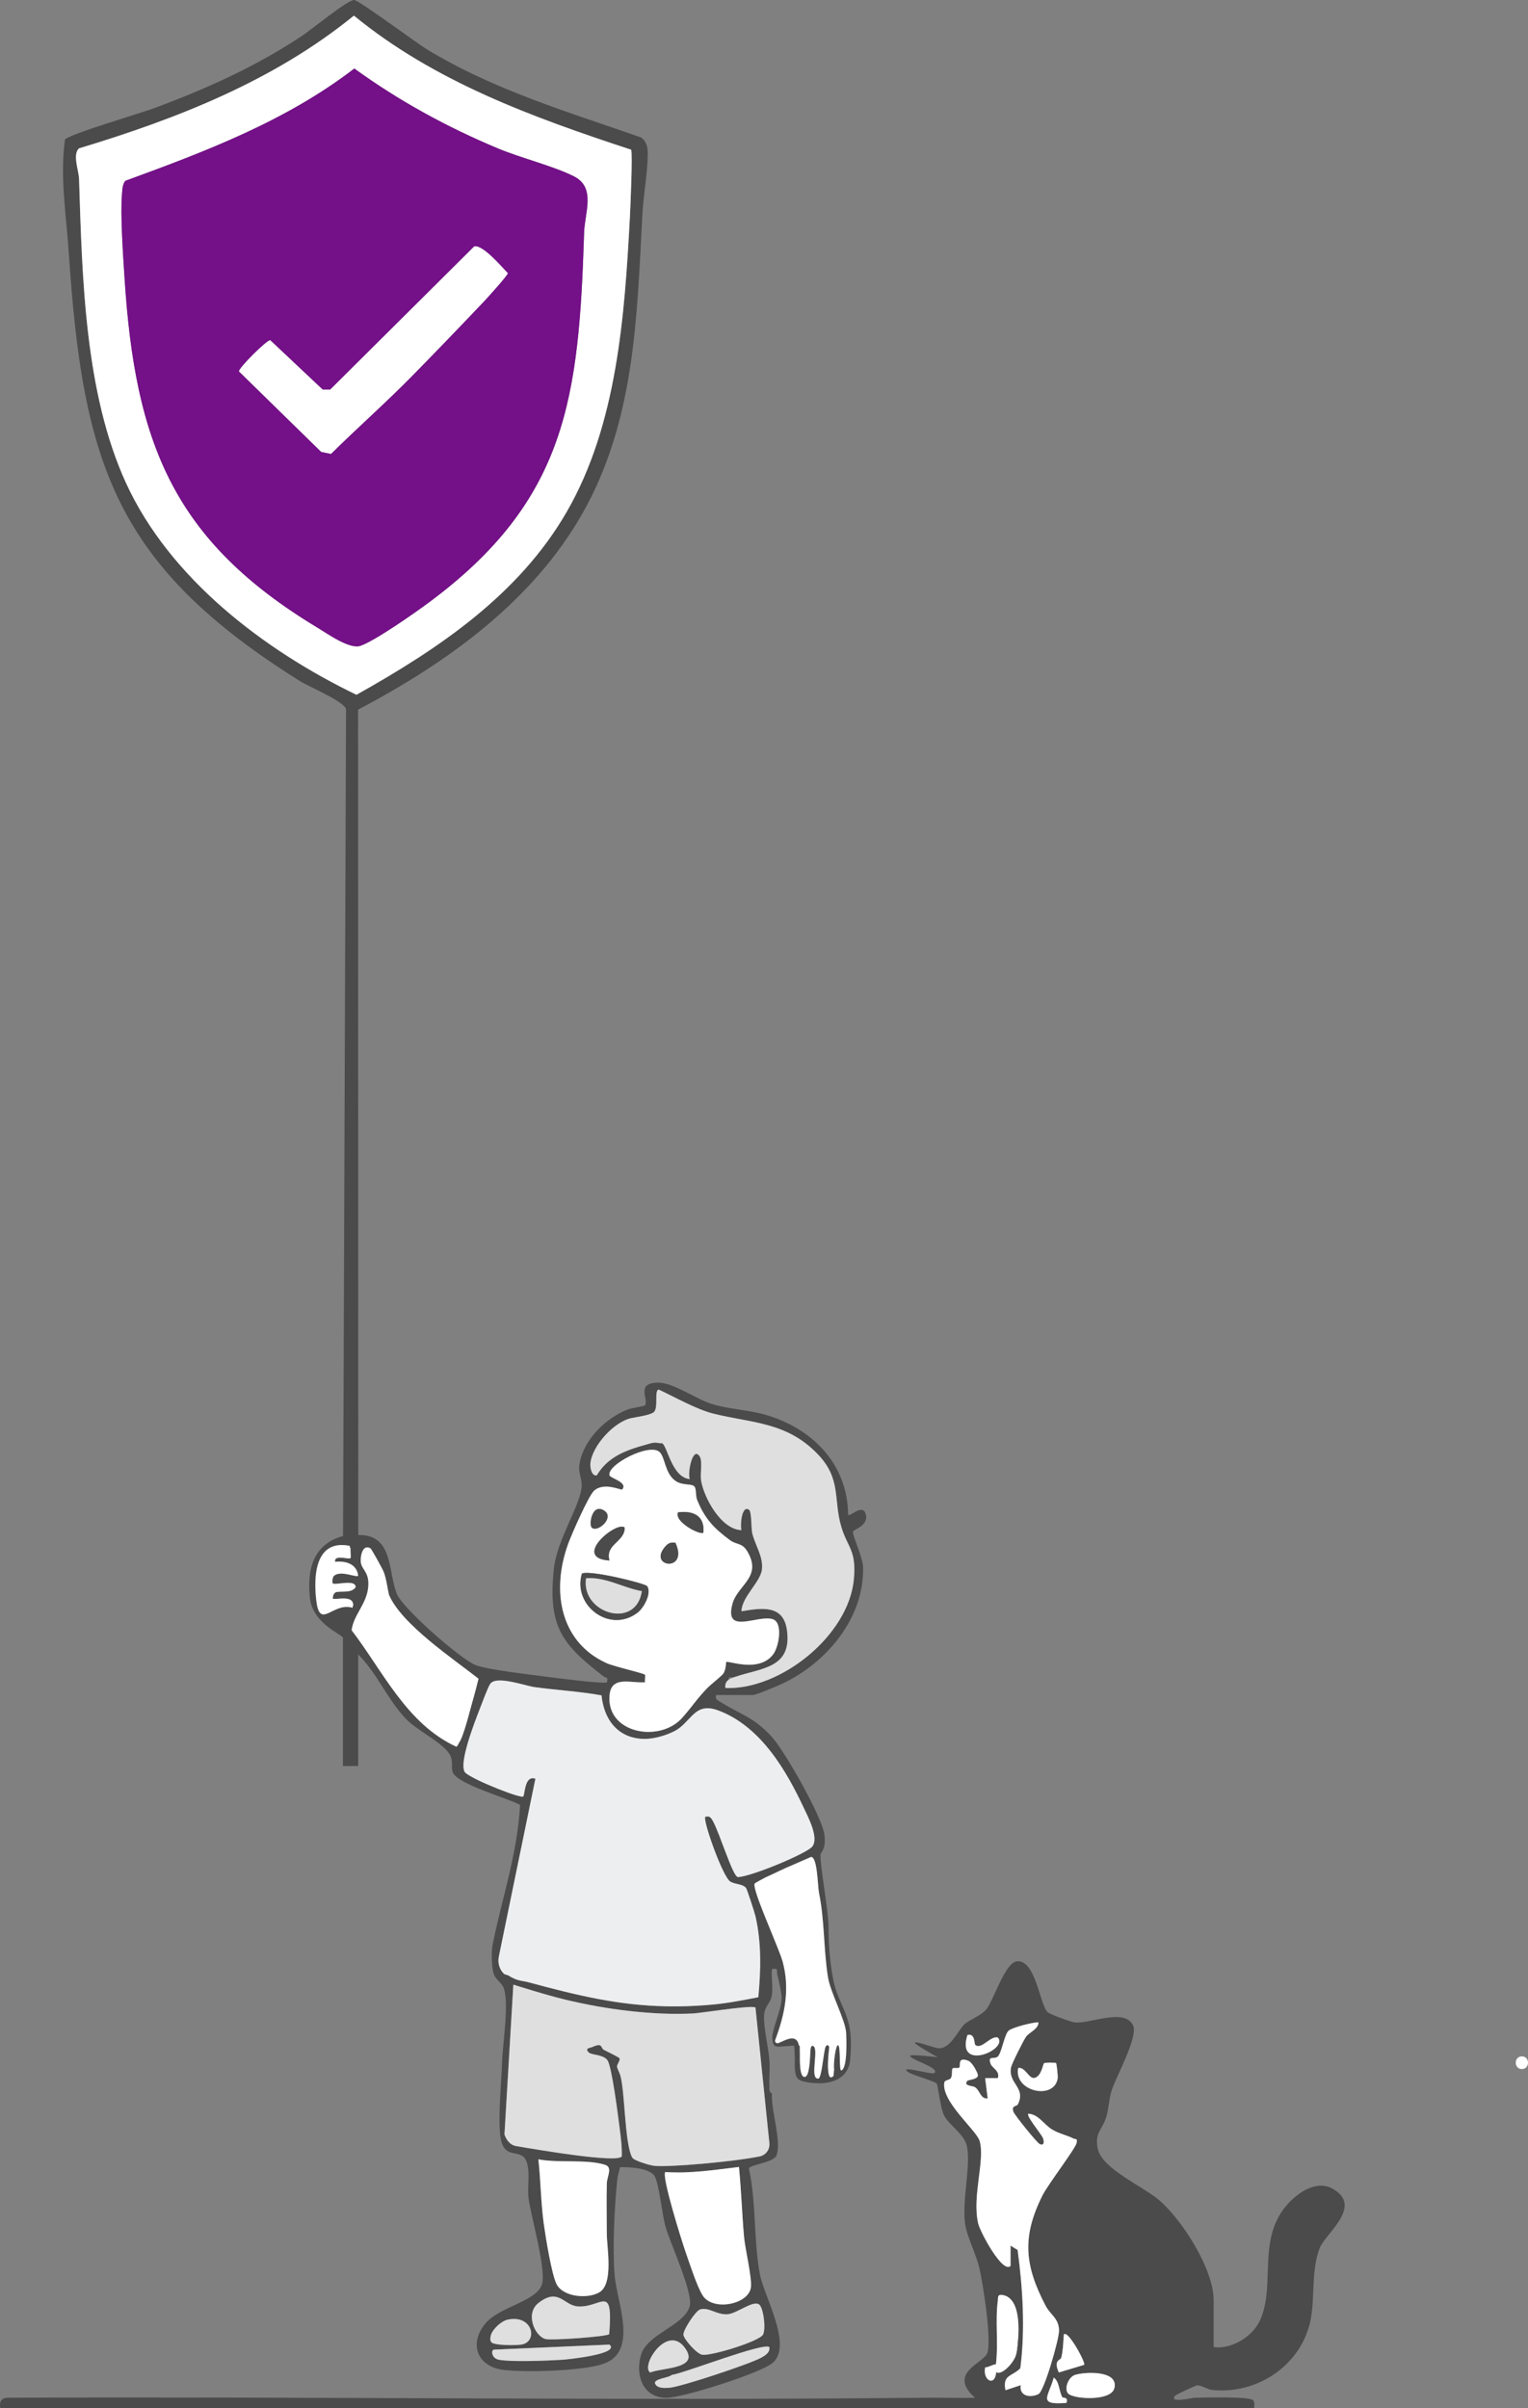
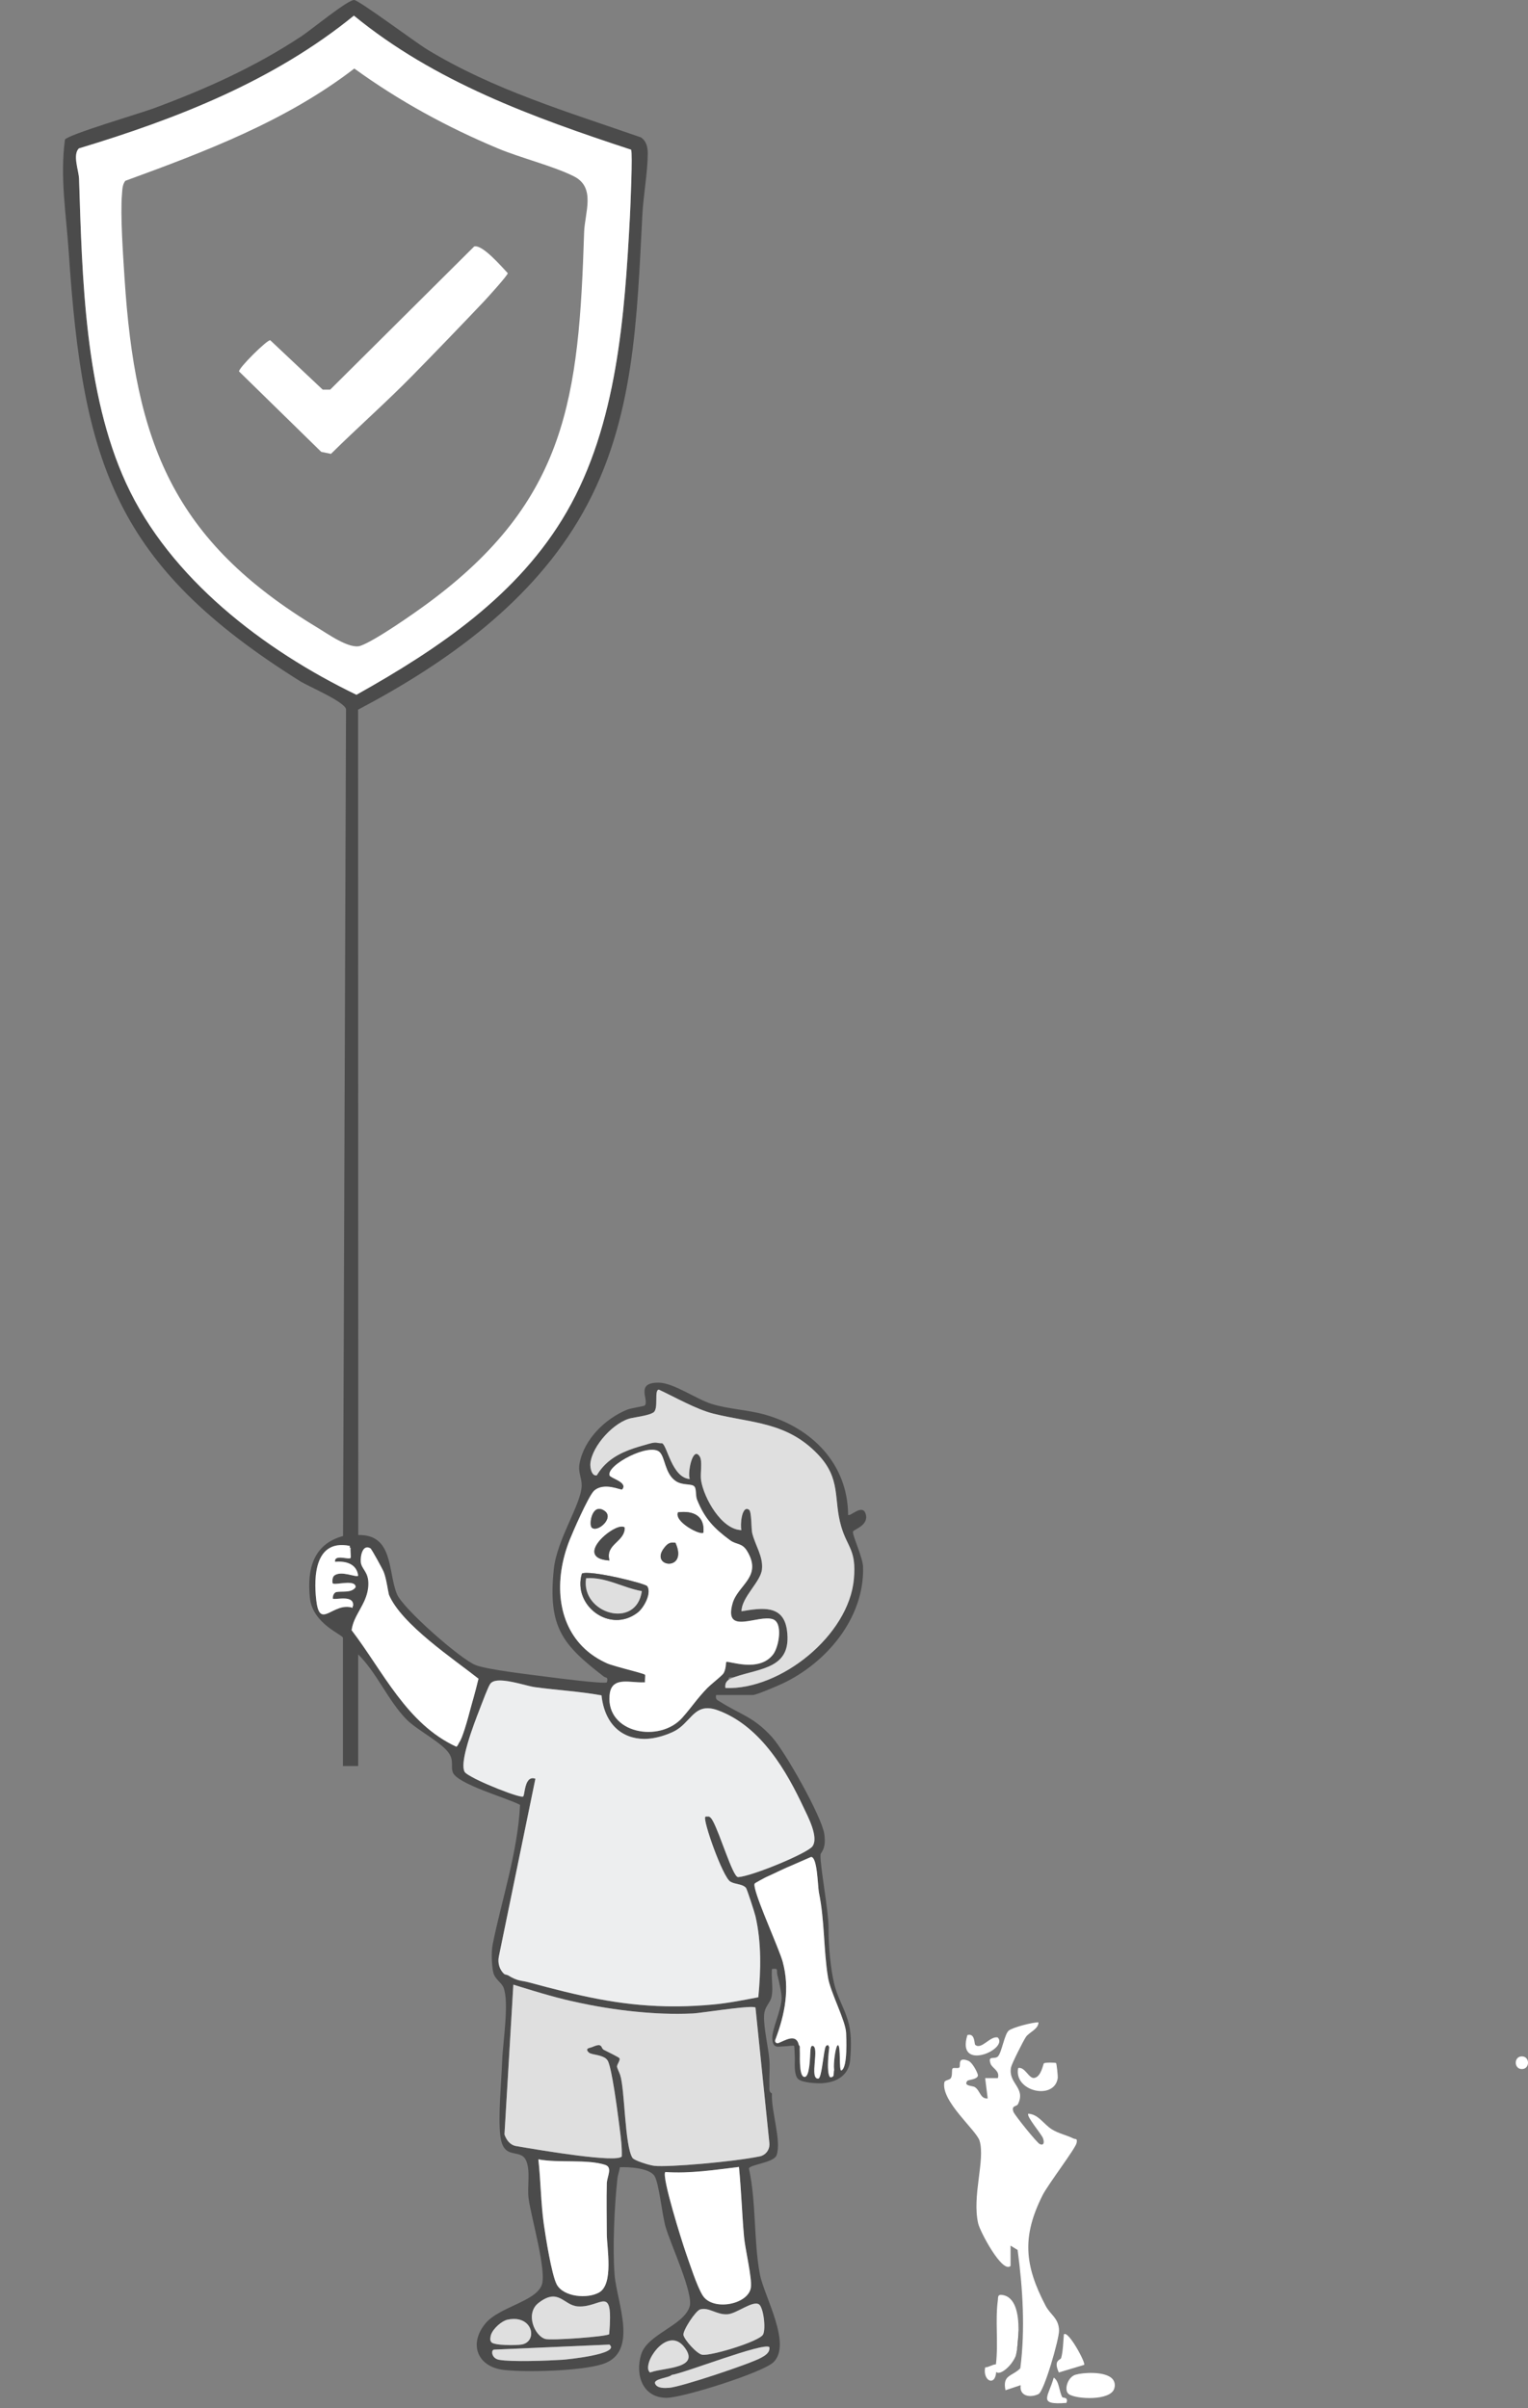
<svg xmlns="http://www.w3.org/2000/svg" width="500" height="788" viewBox="0 0 500 788" fill="none">
  <rect x="0" y="0" width="500" height="788" fill="#808080" stroke="none" />
  <g clip-path="url(#clip0_1947_3437)">
    <path d="M191.447 539.64C193.441 541.483 195.825 543.052 198.607 544.298C195.825 542.978 193.449 541.408 191.447 539.64Z" fill="#4B4B4B" />
    <path d="M283.267 495.408C282.204 491.946 278.158 496.479 277.519 495.724C277.419 478.984 265.591 467.21 250.149 462.884C244.658 461.348 238.329 461.132 232.847 459.422C227.871 457.869 220.42 452.546 215.636 452.472C207.637 452.347 212.546 458.126 210.984 459.945C210.793 460.16 206.507 460.792 205.269 461.29C198.084 464.188 191.082 471.013 189.645 478.918C189.105 481.89 190.392 483.617 190.342 486.15C190.193 492.344 182.219 503.678 181.205 513.601C179.27 532.524 184.054 538.212 197.561 548.624C198.25 549.155 199.081 548.616 198.599 550.525C197.818 551.156 181.795 549.097 179.203 548.748C173.954 548.051 159.608 546.432 155.646 544.896C150.77 543.019 131.881 526.446 129.888 521.655C126.906 514.497 128.833 502.042 117.237 502.333L117.171 232.235C146.185 216.924 174.311 196.879 190.733 167.76C207.744 137.585 208.426 103.891 210.203 70.146C210.527 64.01 211.948 56.23 211.964 50.251C211.972 48.184 211.516 46.141 209.721 44.954C185.849 36.634 161.403 29.369 139.698 16.141C136.043 13.916 117.478 0.074 115.883 -0C113.823 -0.1 101.721 9.831 98.697 11.824C83.372 21.962 67.323 29.144 50.129 35.513C46.001 37.041 22.244 44.049 21.256 45.676C19.578 57.998 21.688 70.379 22.502 82.642C27.104 152.017 37.794 185.047 98.165 222.894C101.031 224.687 112.755 229.603 113.228 232.094L112.253 502.648C102.501 505.33 100.458 513.459 101.38 522.751C102.244 531.494 112.22 534.89 112.22 535.995V577.926H117.204V541.392C123.401 547.544 126.906 556.371 132.945 562.607C136.442 566.21 145.056 570.403 147.157 574.14C148.411 576.39 147.547 577.926 148.104 579.836C149.267 583.788 166.245 588.438 170.174 590.647C169.41 606.373 163.936 622.432 161.195 636.431C160.722 638.856 160.888 643.174 161.403 645.424C161.909 647.682 164.077 648.72 164.75 650.381C166.702 655.197 164.518 668.507 164.318 674.427C164.077 681.319 162.964 692.188 163.695 698.764C164.642 707.292 170.166 702.8 172.118 706.951C173.671 710.248 172.467 715.645 172.965 719.39C173.771 725.559 179.087 743.544 177.21 747.936C174.917 753.284 163.33 754.953 158.861 760.317C153.304 766.992 156.136 774.573 164.958 775.553C172.467 776.383 190.035 775.902 197.129 773.652C209.198 769.816 201.822 753.45 201.108 744.399C200.41 735.589 201.049 721.847 202.03 712.946C202.171 711.692 202.686 710.455 202.844 709.21C205.809 709.085 212.67 709.451 214.232 712.182C215.669 714.698 216.666 724.729 217.754 728.59C219.365 734.269 227.007 750.569 225.662 754.828C223.676 761.114 211.773 763.837 209.78 770.53C207.794 777.197 210.27 784.67 218.128 784.67C223.361 784.67 249.368 776.5 253.031 773.07C259.294 767.208 250.008 751.449 248.646 744.208C246.586 733.289 247.499 720.677 245.065 709.633C245.265 708.33 253.264 707.765 254.128 705.249C255.773 700.433 252.275 690.851 252.599 685.039C251.511 684.64 251.802 683.461 251.769 682.548C251.653 679.799 251.952 676.985 251.769 674.245C251.495 670.3 249.867 663.691 250.016 659.706C250.141 656.393 252.126 655.645 252.558 653.03C252.998 650.348 252.334 647.126 252.599 644.361C254.967 643.971 253.987 644.851 254.377 646.271C254.867 648.073 255.789 652.241 255.756 653.918C255.673 658.012 252.425 664.264 252.724 667.361C253.023 670.533 254.684 669.661 256.736 669.636C257.725 669.636 259.618 669.279 259.851 669.495C259.976 669.603 260.05 672.775 260.075 673.414C260.109 674.519 260.001 675.64 260.075 676.736C260.15 677.923 260.358 679.6 261.147 680.323C262.542 681.635 267.626 681.801 268.93 681.726C275.559 681.344 277.893 677.582 278.175 674.278C278.665 668.607 278.524 664.638 277.403 661.026C275.957 656.384 273.955 653.511 272.9 648.886C271.887 644.436 271.106 637.884 271.115 630.652C271.115 625.114 268.257 610.334 268.498 606.905C268.556 606.133 270.467 605.136 269.719 600.121C268.88 594.433 256.877 573.119 252.575 568.402C246.536 561.776 242.449 561.17 235.771 556.969C234.724 556.321 234.026 556.197 234.325 554.677H246.37C247.466 554.677 254.377 551.721 255.955 550.982C270.409 544.215 282.852 529.526 282.42 512.837C282.337 509.632 278.914 502.491 279.105 501.237C279.222 500.49 284.446 499.244 283.267 495.408ZM41.258 158.111C27.752 128.684 26.904 91.046 25.866 58.522C25.783 55.823 23.681 50.658 25.808 48.566C57.946 38.859 89.568 26.479 115.808 5.115C142.281 26.819 174.369 38.403 206.507 48.989C207.072 49.944 206.266 68.253 206.116 71.043C204.389 103.467 201.905 138.956 185.458 167.469C169.759 194.687 143.452 212.34 116.639 227.361C86.412 212.755 55.603 189.34 41.258 158.111ZM103.531 523.955C102.975 519.479 101.538 503.271 114.471 505.887C114.446 506.036 114.438 506.244 114.438 506.476C114.529 506.493 114.621 506.51 114.712 506.526C114.579 507.332 114.92 509.623 114.712 509.839C114.097 510.487 109.271 508.519 109.645 511.093C113.092 510.761 116.672 511.707 117.196 515.568C117.196 515.568 117.19 515.571 117.179 515.577C117.179 515.577 117.196 515.627 117.196 515.651C116.456 516.299 111.713 513.841 109.387 515.585C108.681 516.117 108.673 517.91 108.889 518.142C109.603 518.881 116.415 516.648 116.365 519.38C116.34 519.413 116.307 519.446 116.282 519.479V519.529C114.812 521.397 111.855 520.592 109.927 521.024C109.313 521.339 108.914 521.954 108.897 523.124C109.603 523.722 116.016 521.622 115.534 525.615C115.484 525.599 115.443 525.582 115.393 525.574C115.41 525.748 115.401 525.939 115.376 526.139C108.989 524.113 104.719 533.462 103.531 523.955ZM150.247 570.221C149.873 571.034 149.549 571.541 149.317 571.591C133.086 564.134 125.369 546.971 115.061 533.479C115.7 528.472 119.812 525.142 120.46 519.645C120.485 519.479 120.493 519.313 120.51 519.147C120.526 518.94 120.535 518.732 120.543 518.516C120.659 514.257 118.234 513.567 118.051 511.051C117.91 508.976 118.741 505.256 121.216 506.684C121.598 506.908 125.178 513.443 125.544 514.373C125.61 514.539 125.668 514.697 125.718 514.854C125.735 514.912 125.751 514.962 125.776 515.02C125.834 515.203 125.884 515.369 125.934 515.535C126.549 517.594 126.806 519.778 127.271 521.871C131.375 531.577 148.478 542.928 156.577 549.346C156.336 550.451 155.414 554.029 154.276 558.007C154.234 558.164 154.184 558.322 154.143 558.488C152.839 563.487 151.227 569.033 150.255 570.212C150.255 570.221 150.247 570.221 150.247 570.221ZM176.172 706.627C182.642 707.898 192.095 706.503 198.034 708.438C200.559 709.268 198.624 712.299 198.566 714.482C198.425 720.021 198.549 725.625 198.566 731.164C198.582 735.606 200.85 747.422 196.066 750.178C192.261 752.37 184.378 751.689 182.169 747.554C180.508 744.432 178.514 731.869 177.933 727.709C176.994 720.934 176.927 713.478 176.172 706.627ZM176.238 753.599C182.842 748.493 184.395 754.438 189.096 754.753C196.763 755.276 200.717 746.882 199.347 763.837C198.665 764.634 180.391 765.979 178.431 765.406C174.884 764.369 171.794 757.037 176.238 753.599ZM160.522 764.759V764.709C160.705 762.766 163.313 760.2 165.307 759.353C165.44 759.287 165.564 759.237 165.689 759.204C165.788 759.171 165.88 759.146 165.971 759.121C166.694 758.955 167.358 758.872 167.973 758.872C174.577 758.697 175.681 766.287 170.756 767.217C169.07 767.54 161.619 767.599 160.755 766.436C160.414 765.979 160.364 765.406 160.522 764.759ZM184.063 772.215C179.32 772.514 167.483 772.987 163.305 772.224C160.788 771.767 160.622 769.027 161.644 768.902L199.43 767.25C203.143 770.389 185.267 772.141 184.063 772.215ZM212.737 776.383C212.438 776.168 212.247 775.852 212.147 775.478C212.122 775.37 212.097 775.254 212.08 775.13C212.039 774.756 212.064 774.341 212.155 773.893C212.164 773.81 212.18 773.718 212.205 773.635C212.23 773.502 212.263 773.361 212.313 773.22C212.346 773.087 212.388 772.954 212.438 772.821C212.471 772.713 212.512 772.605 212.554 772.497C212.595 772.381 212.645 772.257 212.695 772.141C212.703 772.124 212.712 772.099 212.72 772.082C212.778 771.941 212.845 771.8 212.911 771.667C212.969 771.543 213.036 771.426 213.102 771.302C213.185 771.152 213.277 770.995 213.368 770.837C213.443 770.721 213.517 770.604 213.592 770.48C215.901 766.768 220.453 763.58 223.934 768.08C229.35 775.08 217.596 774.723 213.077 776.259C212.961 776.3 212.845 776.342 212.737 776.383ZM251.76 768.08C252.01 769.882 250.357 770.837 249.028 771.568C245.373 773.577 222.754 781.141 218.942 781.39C217.505 781.482 215.129 781.623 214.398 780.103C213.584 778.41 219.041 778.127 219.772 777.189C224.183 776.525 249.792 766.436 251.76 768.08ZM248.338 754.073C249.8 754.978 250.672 761.994 249.7 763.937C248.562 766.212 232.639 771.028 229.798 770.579C228.004 770.297 223.95 765.681 223.643 764.128C223.361 762.691 227.589 756.206 229.092 755.75C231.916 754.886 234.525 757.585 238.055 757.327C241.078 757.12 246.237 752.769 248.338 754.073ZM245.713 748.468C245.065 754.106 233.337 756.414 229.981 751.241C228.087 748.327 225.628 740.613 224.341 736.951C223.17 733.605 216.392 712.108 217.704 710.779C225.853 711.344 233.769 710.082 241.801 709.118C242.565 716.691 242.79 724.363 243.462 731.953C243.828 736.029 246.087 745.263 245.713 748.468ZM251.76 701.322C251.785 701.513 251.785 701.704 251.777 701.895C251.719 703.705 250.44 705.291 248.621 705.656C239.849 707.458 218.767 709.26 214.124 708.753C213.667 708.703 212.936 708.545 212.097 708.321C211.914 708.263 211.723 708.213 211.524 708.155C209.755 707.64 207.753 706.893 207.072 706.279C207.038 706.245 206.997 706.212 206.972 706.171C204.397 702.21 204.505 683.876 202.935 679.019C202.694 678.272 201.913 676.744 201.905 676.262C201.897 675.507 203.093 674.12 202.694 673.53C202.628 673.431 202.295 673.223 201.83 672.966C201.756 672.916 201.672 672.875 201.581 672.833C200.277 672.136 198.234 671.164 197.635 670.824C197.577 670.79 197.528 670.765 197.486 670.732C197.478 670.724 197.469 670.716 197.469 670.716C196.863 670.267 196.954 669.595 196.439 669.42C196.381 669.354 196.306 669.312 196.215 669.279C196.215 669.279 196.21 669.276 196.198 669.271C195.833 669.163 195.16 669.287 193.773 669.885C193.017 670.209 191.264 670.242 192.61 671.612C192.652 671.654 192.71 671.695 192.785 671.729V671.745C192.984 671.936 193.407 672.061 193.964 672.194C193.964 672.202 193.981 672.202 193.997 672.202C194.197 672.243 194.413 672.285 194.637 672.335C194.737 672.36 194.836 672.376 194.936 672.401C195.924 672.6 197.062 672.875 197.951 673.414C198.425 673.73 198.807 674.145 199.031 674.685C200.277 677.632 201.897 689.714 202.395 693.6C202.503 694.422 202.611 695.244 202.719 696.082C203.143 699.246 203.583 702.866 203.458 705.706C201.639 707.79 178.107 703.871 168.804 702.268C166.985 701.953 165.705 700.35 165.082 698.507C165.082 698.498 165.074 698.482 165.074 698.474L167.981 649.467H167.998C168.787 649.708 169.576 649.957 170.365 650.206C170.382 650.215 170.39 650.215 170.399 650.215C171.802 650.647 173.198 651.078 174.593 651.494C175.465 651.759 176.338 652.017 177.202 652.266C178.929 652.764 180.64 653.246 182.327 653.694C183.166 653.918 183.996 654.126 184.819 654.325C185.425 654.474 186.031 654.624 186.629 654.757C188.748 655.238 190.891 655.695 193.067 656.118C199.596 657.364 206.349 658.277 213.052 658.717C214.415 658.817 215.777 658.883 217.131 658.933C220.362 659.05 223.568 659.041 226.716 658.892C229.208 658.784 242.723 656.592 246.353 656.783H246.386C246.818 656.808 247.117 656.874 247.217 656.974V657.007L251.76 701.322ZM267.991 619.418C269.877 628.585 269.47 638.241 270.957 647.176C271.771 652.066 276.73 661.3 276.871 665.285C276.904 666.282 277.477 676.628 275.318 677.541C274.47 677.906 275.185 669.337 274.196 669.263C273.532 669.296 272.859 673.863 272.876 676.337L272.95 677.549C272.95 677.549 272.909 677.541 272.892 677.541C272.859 678.072 272.826 678.571 272.784 679.002C272.734 679.542 272.302 679.758 271.763 679.791C271.763 679.791 270.201 679.708 271.355 669.927C271.189 669.744 271.115 669.271 270.924 669.254C270.907 669.254 270.89 669.254 270.874 669.263C270.849 669.321 270.317 669.13 270.043 670.093C270.002 670.226 269.968 670.375 269.927 670.55C269.362 673.132 268.797 679.891 267.817 680.206C264.602 680.563 268.448 669.537 265.79 669.47C265.059 669.611 265.192 671.779 265.059 673.414C265.051 673.489 265.051 673.572 265.043 673.663C265.009 674.386 265.043 675.498 264.793 676.354C264.793 676.37 264.793 676.378 264.785 676.387C264.552 678.089 264.104 679.791 263.174 679.65C262.21 679.509 261.894 677.566 261.795 675.606C261.786 675.606 261.786 675.581 261.786 675.573C261.645 674.51 261.728 673.256 261.745 672.368C261.745 672.119 261.745 671.911 261.737 671.754C261.72 671.338 261.712 671.006 261.712 670.741C261.703 670.4 261.703 670.068 261.712 669.728V669.711C261.678 669.545 261.604 669.454 261.404 669.246C260.565 665.186 256.703 667.843 254.676 668.59C254.045 668.823 253.438 668.183 253.679 667.552C256.927 658.991 258.456 650.68 256.138 642.061C256.121 641.995 256.096 641.92 256.08 641.845C256.038 641.696 255.988 641.538 255.93 641.363C255.847 641.106 255.748 640.815 255.64 640.508C255.573 640.326 255.507 640.126 255.432 639.927C253.04 633.426 246.461 618.837 246.893 616.553C246.91 616.487 246.943 616.454 246.976 616.379C247.092 616.155 250.008 614.635 250.199 614.519C250.664 614.253 252.724 613.373 253.256 613.091C253.58 612.925 256.462 611.563 257.608 611.065C257.841 610.973 258.539 610.674 258.771 610.575C259.178 610.409 265.342 607.677 265.4 607.677C267.443 607.685 267.551 616.686 267.95 619.194C267.966 619.277 267.975 619.351 267.991 619.418ZM235.073 559.742C249.277 565.039 257.617 580.185 262.833 591.228C264.287 594.325 268.033 601.217 265.84 604.214C264.195 606.465 246.311 613.913 241.602 614.27C241.519 614.261 241.444 614.253 241.377 614.228C239.641 613.689 235.646 600.254 233.287 595.936C233.171 595.712 233.054 595.521 232.938 595.355C232.863 595.239 232.789 595.139 232.722 595.048C232.689 595.006 232.656 594.965 232.614 594.931C232.573 594.882 232.531 594.84 232.489 594.807C232.448 594.765 232.406 594.724 232.365 594.691C232.232 594.583 232.107 594.516 231.999 594.483C231.95 594.466 231.908 594.458 231.858 594.45C231.717 594.425 231.601 594.433 231.509 594.466C231.493 594.475 231.476 594.475 231.459 594.483H231.451C231.401 594.466 231.351 594.45 231.31 594.45C231.177 594.425 231.061 594.433 230.969 594.466C230.895 594.491 230.828 594.525 230.787 594.566C229.856 595.446 236.485 614.295 239.002 615.756C240.563 616.661 242.673 616.495 243.861 617.55C243.944 617.616 244.019 617.691 244.094 617.774C244.434 618.172 246.934 625.878 247.209 627.082C249.194 635.659 248.978 644.843 248.139 653.586C243.288 654.508 238.254 655.521 233.345 655.969C229.399 656.334 225.653 656.525 222.057 656.567C221.176 656.583 220.296 656.583 219.432 656.567C218.933 656.567 218.427 656.559 217.937 656.542C202.528 656.235 189.354 653.129 172.915 648.679C170.531 648.039 169.518 648.438 166.179 646.37C166.171 646.362 166.154 646.354 166.146 646.354C165.93 646.262 165.141 646.121 164.983 645.98C163.446 644.577 162.823 642.418 163.213 640.367L175.191 582.086C175.1 582.053 175.017 582.028 174.934 582.003C174.701 581.937 174.485 581.904 174.294 581.904C173.538 581.928 173.007 582.369 172.625 583C172.06 583.921 171.811 585.242 171.62 586.288C171.478 587.093 171.37 587.724 171.188 587.89C171.13 587.94 171.013 587.957 170.847 587.94C170.797 587.94 170.747 587.94 170.689 587.932C169.07 587.749 164.027 585.906 159.575 583.979C159.575 583.979 159.575 583.971 159.567 583.971C159.268 583.838 158.961 583.705 158.661 583.573C158.504 583.506 158.346 583.431 158.196 583.365H158.188C158.022 583.29 157.864 583.215 157.706 583.141C157.548 583.066 157.391 582.991 157.233 582.917C157.233 582.917 157.233 582.917 157.224 582.917C157.058 582.842 156.892 582.759 156.726 582.684C156.726 582.684 156.726 582.676 156.718 582.676C156.386 582.518 156.062 582.36 155.754 582.202H155.746C155.588 582.119 155.43 582.036 155.281 581.962C154.932 581.787 154.6 581.605 154.292 581.43C153.985 581.264 153.711 581.098 153.453 580.949C152.697 580.492 152.191 580.102 152.033 579.819C151.294 578.474 151.701 575.535 152.565 572.214C152.714 571.632 152.88 571.034 153.055 570.437C154.276 566.235 155.995 561.801 156.934 559.393C156.942 559.385 156.942 559.377 156.942 559.368C156.942 559.36 156.95 559.352 156.95 559.343C157.009 559.202 157.05 559.078 157.1 558.961C157.141 558.837 157.183 558.729 157.224 558.621C157.864 556.985 159.692 552.053 160.414 551.032C160.746 550.559 161.278 550.26 161.943 550.094C162.167 550.044 162.408 550.002 162.657 549.969C162.806 549.952 162.956 549.944 163.105 549.936C163.463 549.919 163.845 549.919 164.243 549.944C164.468 549.961 164.692 549.977 164.925 549.994C168.413 550.326 172.866 551.812 175.017 552.111C182.26 553.099 189.628 553.49 196.83 554.802C197.851 564.209 203.442 568.967 210.801 569.05C213.277 569.033 215.943 568.477 218.692 567.398C218.717 567.381 218.751 567.373 218.775 567.364C219.141 567.215 219.523 567.057 219.905 566.891C220.246 566.742 220.561 566.576 220.877 566.401C221.193 566.235 221.492 566.052 221.757 565.862C222.272 565.529 222.729 565.164 223.136 564.799C223.352 564.608 223.552 564.417 223.759 564.226C223.884 564.11 224 563.985 224.125 563.852C224.964 563.038 225.703 562.191 226.467 561.436L226.525 561.378C227.971 559.975 229.474 558.92 231.775 559.011C232.722 559.044 233.81 559.269 235.073 559.75V559.742ZM236.435 547.96C235.546 548.914 232.398 551.414 231.435 552.41C227.888 556.105 226.75 558.139 223.302 562.067C215.901 570.486 198.383 567.257 199.455 554.81C199.928 549.255 204.447 550.268 208.824 550.509C208.999 550.517 209.173 550.525 209.348 550.534C209.514 550.542 209.68 550.542 209.838 550.542C210.253 550.55 210.66 550.55 211.067 550.525C210.959 549.845 211.25 548.275 211.067 548.051C211.026 548.001 210.909 547.943 210.718 547.868C210.594 547.818 210.436 547.76 210.253 547.702C209.879 547.578 209.406 547.437 208.849 547.279C208.151 547.079 207.329 546.855 206.457 546.623C206.175 546.548 205.884 546.465 205.593 546.39C205.336 546.324 205.078 546.249 204.821 546.183C204.596 546.116 204.364 546.058 204.139 546C202.561 545.585 201.025 545.153 199.895 544.771C199.654 544.688 199.43 544.622 199.23 544.547C199.089 544.489 198.956 544.447 198.84 544.398C198.757 544.364 198.682 544.331 198.607 544.298C195.825 543.052 193.441 541.483 191.447 539.64C191.439 539.64 191.431 539.623 191.422 539.615C182.269 531.162 181.197 517.105 186.389 503.969C187.443 501.303 192.353 490.077 194.246 487.985C194.305 487.918 194.363 487.86 194.421 487.81C197.743 484.888 203.276 487.777 203.583 487.42C205.626 485.062 199.737 483.758 199.455 482.812C198.441 479.408 212.537 472.034 215.843 475.189C217.671 476.933 217.521 482.081 220.977 484.572C223.369 486.299 226.451 485.328 227.306 486.548C227.896 487.387 227.58 489.504 228.087 490.75C230.579 496.961 233.603 500.116 238.894 504.027C240.979 505.571 242.798 504.807 244.476 507.581C249.593 516.042 241.411 518.599 239.7 524.76C236.767 535.314 248.089 528.239 252.898 529.883C256.271 531.037 254.9 538.859 252.998 541.375C248.322 547.553 238.238 543.31 237.656 543.883C237.507 544.024 237.598 546.581 236.576 547.81C236.543 547.852 236.493 547.901 236.435 547.96ZM279.413 516.714C277.776 535.148 255.407 553.099 237.382 552.394C237.149 551.073 237.664 550.26 238.387 549.728C238.346 548.325 239.326 549.164 240.43 548.782C249.102 545.809 259.17 545.983 257.525 533.553C256.404 525.084 249.418 526.139 242.632 527.276C242.715 522.576 248.87 517.711 249.327 513.601C249.8 509.382 247.15 505.779 246.154 501.752C245.788 500.29 245.987 494.694 245.115 494.071C242.698 492.336 242.133 499.261 242.623 500.714C236.094 500.589 230.338 490.235 229.408 484.448C229.059 482.247 229.939 478.129 228.951 476.601C228.909 476.535 228.86 476.468 228.81 476.402C226.567 473.396 224.897 482.231 225.72 483.999C219.905 483.592 218.344 473.114 216.674 472.292C214.689 472.317 215.021 471.702 212.313 472.474C208.118 473.67 203.251 474.932 199.338 478.096C199.164 478.228 198.998 478.37 198.832 478.519C198.632 478.693 198.441 478.868 198.25 479.059C198.117 479.183 197.993 479.308 197.868 479.441C197.552 479.756 197.253 480.08 196.971 480.421C196.664 480.786 196.365 481.16 196.09 481.558C195.808 481.957 195.542 482.364 195.285 482.795C193.557 483.152 193.059 480.147 193.183 478.918C193.756 473.072 201.025 465.176 206.681 464.046C208.916 463.598 212.38 463.15 213.8 462.228C215.652 461.016 213.916 454.763 215.611 454.755C220.769 457.163 227.896 461.223 233.395 462.593C245.979 465.74 257.342 465.25 267.51 475.796C275.409 483.983 272.618 490.534 275.276 499.576C277.303 506.476 280.268 507.157 279.413 516.714Z" fill="#4B4B4B" />
    <path d="M333.28 762.459C333.272 764.668 333.081 766.81 332.89 768.479C332.773 769.459 332.599 770.289 332.35 770.995C332.532 770.555 332.682 770.098 332.773 769.641C333.189 767.632 333.421 765.058 333.28 762.459Z" fill="#4B4B4B" />
-     <path d="M436.098 716.259C429.802 712.68 422.019 719.373 418.862 724.612C412.184 735.681 417.143 748.983 412.217 759.503C409.792 764.676 402.989 768.861 397.133 768.072V752.711C397.133 742.564 386.849 726.431 379.249 719.938C373.999 715.454 360.817 709.824 359.28 703.364C357.992 697.967 360.783 696.946 362.013 692.694C362.885 689.697 362.893 686.583 363.865 683.752C365.377 679.343 372.454 666.506 370.793 662.861C368.101 656.965 356.83 662.263 351.862 661.839C350.508 661.723 343.805 659.257 342.891 658.526C340.25 656.409 338.996 641.255 332.799 641.82C328.837 642.177 325.124 654.674 322.723 657.58C321.087 659.564 317.631 660.76 315.787 662.263C313.594 664.048 311.003 670.89 306.808 670.242C304.358 669.869 291.424 664.654 306.841 673.215C304.698 672.958 297.505 672.16 297.771 672.816C298.335 674.195 307.589 676.661 305.753 678.396C305.155 678.969 296.99 676.586 296.591 677.275C295.868 678.521 305.089 680.605 306.501 681.809C306.916 682.158 307.722 689.938 308.918 692.263C310.562 695.468 315.497 698.299 316.385 702.235C317.789 708.479 314.724 719.979 315.804 727.734C316.369 731.811 319.425 737.673 320.464 742.166C321.685 747.455 324.559 765.68 323.072 770.015C321.926 773.353 309.856 776.466 319.052 784.67C313.652 784.761 308.228 784.587 302.821 784.645C203.16 785.658 103.083 784.205 2.949 784.637C0.573 784.595 -0.282 785.683 0.083 788H410.423C410.406 787.111 410.647 786.281 410.057 785.467C409.111 784.172 393.835 784.57 390.869 784.645C390.172 784.662 382.006 786.596 384.673 783.865C384.947 783.582 391.318 780.602 391.708 780.585C393.145 780.518 395.023 781.955 396.784 782.121C410.996 783.491 424.793 774.681 428.481 760.798C430.55 753.018 428.814 743.834 431.754 735.838C433.54 730.973 446.29 722.03 436.098 716.259ZM345.583 675.133C345.757 675.307 346.214 679.393 346.106 680.107C344.968 687.43 331.611 684.416 333.173 676.744C335.424 676.254 336.645 680.298 338.447 679.99C340.732 679.608 341.305 675.465 341.595 675.208C341.953 674.892 345.367 674.925 345.583 675.133ZM316.56 665.95C319.135 665.26 318.736 668.831 319.135 669.171C321.145 670.915 324.102 666.049 326.519 666.78C330.108 670.633 312.739 678.189 316.56 665.95ZM326.154 776.334C326.079 776.525 325.996 776.707 325.905 776.873C325.423 779.821 323.354 779.53 322.557 777.571C322.291 777.073 322.167 776.342 322.266 775.404C322.291 775.188 322.316 774.955 322.366 774.723C323.737 774.615 324.534 773.834 325.896 773.701C326.735 766.469 325.605 759.511 326.528 752.694C326.536 752.619 326.544 752.536 326.544 752.453C326.561 752.254 326.561 752.046 326.586 751.864C326.635 751.316 326.851 750.867 327.857 750.992C332.301 751.548 333.306 757.194 333.281 762.459C333.422 765.058 333.189 767.632 332.774 769.641C332.683 770.098 332.533 770.554 332.35 770.995C332.317 771.078 332.284 771.161 332.251 771.235C332.076 771.675 331.869 772.066 331.628 772.406C331.619 772.423 331.611 772.439 331.594 772.464C329.966 775.105 327.234 777.064 326.154 776.334ZM339.826 783.441C337.102 784.795 333.463 784.105 333.995 780.527L329.019 782.187C327.956 777.064 331.171 777.737 333.87 775.005C335.515 762.185 334.684 748.966 332.99 736.287L330.681 734.867V741.501C328.048 744.142 320.688 730.292 320.082 727.61C318.013 718.551 322.432 706.852 320.547 700.566C319.492 697.07 307.863 687.613 309.017 681.427C309.159 680.68 310.737 680.713 311.144 680.057C311.767 679.019 311.293 677.317 311.742 676.86C312.074 676.52 313.486 676.976 313.902 676.578C314.483 676.021 313.096 672.916 316.85 674.369C316.909 674.394 316.967 674.419 317.033 674.46C317.058 674.469 317.083 674.485 317.108 674.502C317.432 674.685 317.731 674.975 317.997 675.332C319.068 676.619 320.04 678.712 319.999 679.185C319.94 679.907 318.969 680.264 318.072 680.489H318.063C317.565 680.738 317.017 680.754 316.734 680.821C316.651 680.846 316.593 680.871 316.568 680.904C315.123 682.697 318.18 682.481 318.985 682.988C320.763 684.109 320.73 686.89 323.197 686.699L322.366 680.057H326.519C327.292 677.649 324.667 676.819 324.152 675.374C323.089 672.409 325.514 674.103 326.594 672.899C327.807 671.546 328.712 665.617 330.074 664.505C331.345 663.467 337.783 661.773 339.81 661.798C339.843 664.023 336.761 665.028 335.706 666.572C334.851 667.826 331.071 675.332 330.839 676.528C329.792 681.825 335.798 683.121 333.106 688.559C332.658 689.473 330.839 688.867 331.636 691.109C332.001 692.138 339.344 701.272 340.241 701.637C341.87 702.301 341.62 700.616 341.305 699.744C340.798 698.349 335.698 692.454 336.495 691.69C339.859 691.906 341.512 695.152 344.22 696.829C346.471 698.216 349.08 698.714 351.214 699.794C351.954 700.176 352.593 699.586 352.303 701.239C351.987 703.015 342.949 714.814 341.164 718.36C334.336 731.936 335.241 741.335 342.152 754.537C343.722 757.543 346.471 758.598 346.546 762.658C346.588 765.431 341.679 782.528 339.826 783.441ZM354.77 773.876L346.795 776.275L346.471 776.375C344.594 772.215 347.011 772.406 347.244 771.609C347.859 769.475 347.917 766.22 348.124 763.928C349.462 762.351 355.351 773.236 354.77 773.876ZM348.947 786.339C339.361 787.078 343.082 784.388 344.81 778.044C346.637 779.281 346.48 782.287 347.584 784.438C347.759 784.795 349.744 784.288 348.947 786.339ZM364.721 781.174C364.696 781.316 364.663 781.465 364.621 781.606C363.45 785.725 352.145 785.168 349.752 783.466C349.653 783.4 349.57 783.317 349.487 783.225C349.404 783.134 349.32 783.034 349.262 782.918C348.349 781.266 349.644 777.787 351.92 777.114C354.387 776.392 360.792 775.977 363.533 778.036C363.674 778.144 363.799 778.26 363.923 778.385C364.538 778.991 364.87 779.771 364.779 780.768C364.762 780.9 364.746 781.033 364.721 781.174Z" fill="#4B4B4B" />
    <path d="M265.84 604.214C264.196 606.464 246.312 613.912 241.602 614.269C241.519 614.261 241.444 614.253 241.378 614.228C239.642 613.688 235.646 600.253 233.287 595.936C233.171 595.712 233.055 595.521 232.938 595.354C232.864 595.238 232.789 595.139 232.722 595.047C232.689 595.006 232.656 594.964 232.614 594.931C232.573 594.881 232.531 594.84 232.49 594.806C232.448 594.765 232.407 594.723 232.365 594.69C232.232 594.582 232.108 594.516 232 594.483C231.95 594.466 231.908 594.458 231.859 594.449C231.717 594.424 231.601 594.433 231.51 594.466C231.493 594.474 231.476 594.474 231.46 594.483H231.452C231.402 594.466 231.352 594.449 231.31 594.449C231.177 594.424 231.061 594.433 230.97 594.466C230.895 594.491 230.829 594.524 230.787 594.566C229.857 595.446 236.485 614.294 239.002 615.756C240.564 616.661 242.674 616.495 243.861 617.549C243.945 617.616 244.019 617.69 244.094 617.773C244.435 618.172 246.935 625.877 247.209 627.081C249.194 635.659 248.978 644.842 248.139 653.586C243.288 654.507 238.255 655.52 233.345 655.969C229.4 656.334 225.654 656.525 222.057 656.566C221.176 656.583 220.296 656.583 219.432 656.566C218.934 656.566 218.427 656.558 217.937 656.542C202.528 656.234 189.354 653.129 172.916 648.678C170.532 648.039 169.518 648.437 166.179 646.37C166.171 646.362 166.154 646.353 166.146 646.353C165.93 646.262 165.141 646.121 164.983 645.98C163.446 644.576 162.823 642.418 163.214 640.367L175.192 582.086C175.1 582.053 175.017 582.028 174.934 582.003C174.702 581.936 174.486 581.903 174.295 581.903C173.539 581.928 173.007 582.368 172.625 582.999C172.06 583.921 171.811 585.241 171.62 586.287C171.479 587.093 171.371 587.724 171.188 587.89C171.13 587.94 171.014 587.956 170.848 587.94C170.798 587.94 170.748 587.94 170.69 587.931C169.07 587.749 164.028 585.905 159.576 583.979C159.576 583.979 159.576 583.971 159.567 583.971C159.268 583.838 158.961 583.705 158.662 583.572C158.504 583.506 158.346 583.431 158.197 583.365H158.188C158.022 583.29 157.865 583.215 157.707 583.14C157.549 583.066 157.391 582.991 157.233 582.916C157.233 582.916 157.233 582.916 157.225 582.916C157.059 582.841 156.893 582.758 156.727 582.684C156.727 582.684 156.727 582.675 156.718 582.675C156.386 582.518 156.062 582.36 155.755 582.202H155.746C155.589 582.119 155.431 582.036 155.281 581.961C154.932 581.787 154.6 581.604 154.293 581.43C153.985 581.264 153.711 581.098 153.454 580.948C152.698 580.492 152.191 580.101 152.033 579.819C151.294 578.474 151.701 575.534 152.565 572.213C152.714 571.632 152.881 571.034 153.055 570.436C154.276 566.235 155.996 561.801 156.934 559.393C156.942 559.385 156.942 559.376 156.942 559.368C156.942 559.36 156.951 559.351 156.951 559.343C157.009 559.202 157.05 559.077 157.1 558.961C157.142 558.837 157.183 558.729 157.225 558.621C157.864 556.985 159.692 552.053 160.415 551.031C160.747 550.558 161.278 550.259 161.943 550.093C162.167 550.043 162.408 550.002 162.657 549.969C162.807 549.952 162.956 549.944 163.106 549.935C163.463 549.919 163.845 549.919 164.244 549.944C164.468 549.96 164.692 549.977 164.925 549.994C168.414 550.326 172.866 551.812 175.017 552.111C182.261 553.099 189.628 553.489 196.83 554.801C197.852 564.209 203.442 568.967 210.802 569.05C213.277 569.033 215.943 568.477 218.693 567.397C218.718 567.381 218.751 567.372 218.776 567.364C219.141 567.215 219.523 567.057 219.906 566.891C220.246 566.741 220.562 566.575 220.877 566.401C221.193 566.235 221.492 566.052 221.758 565.861C222.273 565.529 222.73 565.164 223.137 564.798C223.353 564.607 223.552 564.416 223.76 564.225C223.884 564.109 224.001 563.985 224.125 563.852C224.964 563.038 225.703 562.191 226.468 561.435L226.526 561.377C227.971 559.974 229.475 558.92 231.776 559.011C232.722 559.044 233.811 559.268 235.073 559.75C249.277 565.047 257.617 580.193 262.833 591.236C264.287 594.333 268.033 601.225 265.84 604.222V604.214Z" fill="#EDEEEF" />
    <path d="M206.507 48.989C174.369 38.402 142.281 26.819 115.809 5.114C89.568 26.479 57.946 38.859 25.808 48.565C23.681 50.658 25.783 55.822 25.866 58.521C26.904 91.045 27.752 128.684 41.258 158.111C55.603 189.34 86.412 212.755 116.639 227.36C143.452 212.34 169.759 194.687 185.458 167.469C201.905 138.955 204.389 103.467 206.117 71.043C206.266 68.253 207.072 49.944 206.507 48.989ZM191.14 75.999C189.412 129.954 185.691 163.757 139.889 197.485C135.296 200.865 122.769 209.641 117.977 211.327C114.405 212.581 107.186 207.383 103.98 205.456C56.608 176.918 44.207 144.851 40.751 90.97C40.286 83.763 39.331 70.237 39.921 63.503C40.053 61.992 40.02 60.447 41 59.177C67.249 49.578 93.605 39.614 115.941 22.427C130.594 33.038 146.235 41.591 162.915 48.565C170.457 51.721 181.106 54.336 187.817 57.716C195.052 61.377 191.348 69.606 191.14 75.999Z" fill="white" />
-     <path d="M187.818 57.716C181.106 54.336 170.457 51.721 162.915 48.566C146.236 41.591 130.594 33.038 115.942 22.427C93.606 39.615 67.249 49.579 41.001 59.177C40.021 60.448 40.054 61.992 39.921 63.503C39.331 70.237 40.286 83.763 40.752 90.971C44.207 144.851 56.609 176.918 103.981 205.456C107.187 207.383 114.405 212.581 117.977 211.327C122.77 209.641 135.296 200.865 139.889 197.485C185.691 163.757 189.413 129.955 191.14 76C191.348 69.606 195.053 61.377 187.818 57.716ZM108.3 148.529L105.11 147.865L78.222 121.552C78.031 120.447 87.409 111.156 88.431 111.339L105.592 127.505H108.051L155.173 80.65C157.923 79.96 164.161 87.309 166.155 89.393C166.254 89.982 159.501 97.422 158.446 98.543C150.43 106.996 142.273 115.457 135.022 122.847C126.375 131.665 117.096 139.835 108.3 148.529Z" fill="#741088" />
    <path d="M251.777 701.895C251.719 703.705 250.44 705.291 248.621 705.656C239.849 707.458 218.767 709.26 214.124 708.753C213.667 708.704 212.936 708.546 212.097 708.322C211.914 708.263 211.723 708.214 211.524 708.156C209.755 707.641 207.753 706.893 207.072 706.279C207.039 706.246 206.997 706.213 206.972 706.171C204.397 702.21 204.505 683.877 202.935 679.019C202.694 678.272 201.913 676.744 201.905 676.263C201.897 675.507 203.093 674.12 202.694 673.531C202.628 673.431 202.296 673.224 201.83 672.966C201.756 672.916 201.673 672.875 201.581 672.833C200.36 672.152 198.192 671.114 197.486 670.733C197.478 670.724 197.469 670.716 197.469 670.716C196.863 670.268 196.954 669.595 196.439 669.421C196.381 669.354 196.307 669.313 196.215 669.279C196.215 669.279 196.21 669.277 196.199 669.271C195.833 669.163 195.16 669.288 193.773 669.886C193.017 670.209 191.265 670.243 192.61 671.613C192.652 671.654 192.71 671.696 192.785 671.729V671.746C192.984 671.937 193.408 672.061 193.964 672.194C193.964 672.202 193.981 672.202 193.997 672.202C194.197 672.244 194.413 672.285 194.637 672.335C194.737 672.36 194.836 672.377 194.936 672.401C195.924 672.601 197.062 672.875 197.951 673.415C198.425 673.73 198.807 674.145 199.031 674.685C200.277 677.633 201.897 689.714 202.395 693.6C202.503 694.422 202.611 695.244 202.719 696.083C203.143 699.246 203.583 702.866 203.458 705.706C201.639 707.79 178.107 703.871 168.804 702.268C166.985 701.953 165.706 700.35 165.083 698.507C165.083 698.499 165.074 698.482 165.074 698.474L167.981 649.468H167.998C168.787 649.717 169.576 649.966 170.365 650.207C170.382 650.215 170.39 650.215 170.399 650.215C171.802 650.647 173.198 651.079 174.593 651.494C175.466 651.759 176.338 652.017 177.202 652.266C178.929 652.772 180.641 653.254 182.327 653.694C183.166 653.918 183.996 654.126 184.819 654.325C185.425 654.475 186.031 654.624 186.63 654.757C188.748 655.239 190.891 655.695 193.067 656.119C199.596 657.364 206.349 658.278 213.052 658.718C214.415 658.817 215.777 658.884 217.131 658.934C220.362 659.05 223.568 659.042 226.717 658.892C229.209 658.784 242.723 656.592 246.353 656.783H246.386C246.818 656.808 247.117 656.874 247.217 656.974V657.007L251.761 701.322C251.786 701.513 251.786 701.704 251.777 701.895Z" fill="#DFDFDF" />
    <path d="M252.9 529.883C248.09 528.239 236.768 535.314 239.701 524.76C241.412 518.599 249.594 516.042 244.477 507.581C242.799 504.807 240.98 505.571 238.895 504.027C233.604 500.116 230.58 496.961 228.088 490.75C227.582 489.504 227.897 487.387 227.307 486.548C226.452 485.328 223.37 486.299 220.978 484.572C217.522 482.081 217.672 476.933 215.844 475.189C212.538 472.034 198.442 479.408 199.456 482.812C199.738 483.758 205.627 485.062 203.584 487.42C203.277 487.777 197.745 484.888 194.422 487.81C194.364 487.86 194.306 487.918 194.248 487.985C192.354 490.077 187.445 501.303 186.39 503.969C181.198 517.105 182.27 531.162 191.423 539.615C191.432 539.623 191.44 539.631 191.448 539.64C193.442 541.483 195.826 543.052 198.609 544.298C198.683 544.331 198.758 544.364 198.841 544.398C198.957 544.447 199.09 544.489 199.232 544.547C199.431 544.622 199.655 544.688 199.896 544.771C201.026 545.137 202.562 545.56 204.141 546C204.365 546.058 204.597 546.116 204.822 546.183C205.079 546.249 205.337 546.324 205.594 546.39C205.885 546.465 206.176 546.548 206.458 546.623C207.33 546.855 208.153 547.079 208.85 547.279C209.407 547.436 209.88 547.578 210.254 547.702C210.437 547.76 210.595 547.818 210.719 547.868C210.91 547.943 211.027 548.001 211.068 548.051C211.251 548.275 210.96 549.844 211.068 550.525C210.661 550.55 210.254 550.55 209.839 550.542C209.681 550.542 209.515 550.542 209.349 550.534C209.174 550.534 209 550.517 208.825 550.509C204.448 550.268 199.929 549.255 199.456 554.81C198.384 567.256 215.903 570.486 223.304 562.067C226.751 558.139 227.889 556.105 231.436 552.41C232.399 551.414 235.547 548.914 236.436 547.96C236.494 547.901 236.544 547.852 236.577 547.81C237.599 546.581 237.508 544.024 237.657 543.883C238.239 543.31 248.323 547.553 252.999 541.375C254.902 538.859 256.272 531.037 252.9 529.883ZM204.415 499.884C204.49 504.633 197.944 505.223 199.431 510.669C186.863 509.856 201.948 497.5 204.415 499.884ZM197.828 494.428C201.134 496.737 195.427 501.685 193.625 499.875C192.628 498.871 193.758 491.597 197.828 494.428ZM208.61 527.733C199.497 534.699 187.262 525.283 190.427 514.937C192.977 513.684 211.193 518.159 211.791 519.081C213.278 521.381 210.686 526.147 208.61 527.733ZM217.331 506.543C218.395 505.181 219.184 504.567 221.019 504.865C225.389 514.448 212.339 512.945 217.331 506.543ZM230.165 501.536C229.21 502.524 220.496 497.974 221.867 494.902C226.859 494.279 230.655 496.022 230.165 501.536Z" fill="white" />
    <path d="M279.414 516.714C277.777 535.147 255.408 553.099 237.383 552.393C237.15 551.073 237.665 550.259 238.388 549.728C239.028 549.246 239.833 548.989 240.431 548.781C249.103 545.809 259.171 545.983 257.526 533.553C256.405 525.084 249.419 526.138 242.633 527.276C242.716 522.576 248.871 517.711 249.328 513.6C249.801 509.382 247.151 505.779 246.155 501.752C245.789 500.29 245.988 494.694 245.116 494.071C242.699 492.336 242.134 499.261 242.624 500.714C236.095 500.589 230.339 490.235 229.409 484.448C229.06 482.247 229.94 478.129 228.952 476.601C228.91 476.534 228.86 476.468 228.811 476.402C226.568 473.396 224.898 482.231 225.721 483.999C219.906 483.592 218.344 473.113 216.675 472.291C214.69 472.316 215.022 471.702 212.314 472.474C208.119 473.67 203.252 474.932 199.339 478.095C199.165 478.228 198.999 478.369 198.833 478.519C198.633 478.693 198.442 478.868 198.251 479.059C198.118 479.183 197.994 479.308 197.869 479.441C197.553 479.756 197.254 480.08 196.972 480.42C196.665 480.786 196.366 481.159 196.091 481.558C195.809 481.957 195.543 482.363 195.286 482.795C193.558 483.152 193.06 480.146 193.184 478.918C193.757 473.072 201.025 465.176 206.682 464.046C208.917 463.598 212.38 463.15 213.801 462.228C215.653 461.016 213.917 454.763 215.612 454.755C220.77 457.163 227.897 461.223 233.396 462.593C245.98 465.74 257.343 465.25 267.51 475.795C275.41 483.983 272.619 490.534 275.277 499.576C277.304 506.476 280.269 507.157 279.414 516.714Z" fill="#DFDFDF" />
    <path d="M275.318 677.541C274.471 677.906 275.185 669.337 274.197 669.262C273.532 669.296 272.859 673.862 272.876 676.337L272.951 677.549C272.951 677.549 272.909 677.541 272.893 677.541C272.859 678.072 272.826 678.57 272.785 679.002C272.735 679.542 272.303 679.758 271.763 679.791C271.763 679.791 270.201 679.708 271.356 669.927C271.19 669.744 271.115 669.271 270.924 669.254C270.907 669.254 270.891 669.254 270.874 669.262C270.849 669.321 270.318 669.13 270.043 670.093C270.002 670.226 269.969 670.375 269.927 670.549C269.362 673.132 268.798 679.891 267.817 680.206C264.603 680.563 268.449 669.536 265.791 669.47C265.06 669.611 265.193 671.778 265.06 673.414C265.051 673.489 265.051 673.572 265.043 673.663C264.993 674.269 264.935 675.315 264.794 676.353C264.794 676.37 264.794 676.378 264.785 676.387C264.553 678.089 264.104 679.791 263.174 679.65C262.21 679.509 261.895 677.566 261.795 675.606C261.787 675.606 261.787 675.581 261.787 675.573C261.729 674.369 261.745 673.157 261.745 672.368C261.745 672.119 261.745 671.911 261.737 671.753C261.72 671.338 261.712 671.006 261.712 670.74C261.712 670.167 261.737 669.902 261.712 669.727V669.711C261.679 669.545 261.604 669.453 261.405 669.246C260.566 665.185 256.703 667.843 254.677 668.59C254.045 668.822 253.439 668.183 253.68 667.552C256.928 658.991 258.456 650.68 256.138 642.061C256.122 641.994 256.097 641.92 256.08 641.845C256.039 641.695 255.989 641.538 255.931 641.363C255.848 641.106 255.748 640.815 255.64 640.508C255.574 640.325 255.507 640.126 255.432 639.927C253.04 633.425 246.461 618.836 246.893 616.553C246.91 616.487 246.943 616.453 246.976 616.379C247.093 616.154 250.008 614.635 250.199 614.519C250.664 614.253 252.724 613.373 253.256 613.091C253.58 612.924 256.462 611.563 257.609 611.065C257.841 610.973 258.539 610.674 258.772 610.575C259.179 610.409 265.342 607.677 265.4 607.677C267.444 607.685 267.552 616.686 267.95 619.193C267.967 619.276 267.975 619.351 267.992 619.418C269.877 628.584 269.47 638.241 270.957 647.176C271.771 652.066 276.73 661.299 276.871 665.285C276.905 666.281 277.478 676.627 275.318 677.541Z" fill="white" />
    <path d="M156.576 549.346C156.335 550.45 155.413 554.029 154.275 558.006C154.234 558.164 154.184 558.322 154.143 558.488C152.838 563.486 151.227 569.033 150.255 570.212C150.255 570.22 150.247 570.22 150.247 570.22C149.873 571.034 149.549 571.541 149.316 571.591C133.086 564.134 125.369 546.971 115.061 533.478C115.7 528.471 119.812 525.142 120.46 519.645C120.485 519.479 120.493 519.313 120.51 519.147C120.526 518.939 120.535 518.732 120.543 518.516C120.659 514.256 118.234 513.567 118.051 511.051C117.91 508.975 118.74 505.255 121.216 506.684C121.598 506.908 125.178 513.442 125.543 514.372C125.61 514.539 125.668 514.696 125.718 514.854C125.734 514.912 125.751 514.962 125.776 515.02C125.834 515.203 125.884 515.369 125.934 515.535C126.548 517.594 126.806 519.778 127.271 521.87C131.374 531.577 148.477 542.928 156.576 549.346Z" fill="white" />
    <path d="M245.714 748.467C245.067 754.105 233.338 756.414 229.982 751.241C228.088 748.326 225.629 740.613 224.342 736.951C223.171 733.605 216.393 712.107 217.705 710.779C225.854 711.343 233.77 710.081 241.802 709.118C242.566 716.691 242.791 724.363 243.463 731.952C243.829 736.029 246.088 745.262 245.714 748.467Z" fill="white" />
    <path d="M198.566 731.163C198.583 735.605 200.85 747.421 196.066 750.178C192.262 752.37 184.379 751.689 182.169 747.554C180.508 744.432 178.514 731.869 177.933 727.709C176.994 720.934 176.928 713.477 176.172 706.627C182.643 707.897 192.095 706.502 198.035 708.437C200.56 709.267 198.624 712.298 198.566 714.482C198.425 720.02 198.55 725.625 198.566 731.163Z" fill="white" />
    <path d="M249.702 763.937C248.564 766.212 232.64 771.028 229.799 770.579C228.005 770.297 223.952 765.68 223.644 764.128C223.362 762.691 227.59 756.206 229.093 755.75C231.918 754.886 234.526 757.585 238.056 757.327C241.08 757.12 246.238 752.769 248.34 754.072C249.801 754.977 250.674 761.994 249.702 763.937Z" fill="#DFDFDF" />
    <path d="M199.347 763.837C198.666 764.635 180.391 765.98 178.431 765.407C174.884 764.369 171.794 757.037 176.238 753.6C182.842 748.493 184.395 754.438 189.097 754.754C196.763 755.277 200.717 746.882 199.347 763.837Z" fill="#DFDFDF" />
    <path d="M117.18 515.576C117.18 515.576 117.196 515.626 117.196 515.651C116.457 516.299 111.714 513.841 109.388 515.585C108.682 516.116 108.674 517.91 108.89 518.142C109.604 518.881 116.416 516.647 116.366 519.379C116.341 519.412 116.308 519.446 116.283 519.479V519.529C114.812 521.397 111.855 520.591 109.928 521.023C109.313 521.339 108.915 521.953 108.898 523.124C109.604 523.722 116.017 521.621 115.535 525.615C115.485 525.598 115.444 525.582 115.394 525.573C115.41 525.748 115.402 525.939 115.377 526.138C108.99 524.112 104.72 533.462 103.532 523.954C102.976 519.479 101.539 503.271 114.472 505.886C114.447 506.036 114.439 506.243 114.439 506.476C114.53 506.492 114.621 506.509 114.713 506.526C114.58 507.331 114.92 509.623 114.713 509.839C114.098 510.486 109.272 508.519 109.646 511.093C113.093 510.76 116.673 511.707 117.196 515.568C117.196 515.568 117.191 515.571 117.18 515.576Z" fill="white" />
    <path d="M249.029 771.568C245.374 773.577 222.755 781.141 218.943 781.39C217.506 781.482 215.13 781.623 214.399 780.103C213.585 778.41 219.042 778.127 219.773 777.189C224.184 776.525 249.793 766.436 251.761 768.08C252.011 769.882 250.358 770.837 249.029 771.568Z" fill="#DFDFDF" />
    <path d="M184.063 772.215C179.32 772.514 167.484 772.988 163.305 772.224C160.789 771.767 160.622 769.027 161.644 768.902L199.43 767.25C203.143 770.389 185.268 772.141 184.063 772.215Z" fill="#DFDFDF" />
    <path d="M213.077 776.259C212.96 776.3 212.844 776.342 212.736 776.383C212.437 776.167 212.246 775.852 212.146 775.478C212.122 775.37 212.097 775.254 212.08 775.13C212.038 774.756 212.063 774.341 212.155 773.892C212.163 773.809 212.18 773.718 212.205 773.635C212.238 773.494 212.271 773.361 212.313 773.22C212.346 773.087 212.387 772.954 212.437 772.821C212.47 772.713 212.512 772.605 212.553 772.497C212.595 772.381 212.645 772.257 212.695 772.14C212.703 772.124 212.711 772.099 212.72 772.082C212.778 771.941 212.844 771.8 212.911 771.667C212.969 771.542 213.035 771.426 213.102 771.302C213.185 771.152 213.276 770.994 213.368 770.837C213.442 770.72 213.517 770.604 213.592 770.48C215.901 766.768 220.453 763.58 223.933 768.08C229.349 775.08 217.596 774.723 213.077 776.259Z" fill="#DFDFDF" />
    <path d="M170.757 767.217C169.071 767.541 161.62 767.599 160.756 766.436C160.415 765.98 160.366 765.407 160.523 764.759V764.709C160.706 762.766 163.314 760.201 165.308 759.354C165.441 759.287 165.565 759.237 165.69 759.204C165.79 759.171 165.881 759.146 165.972 759.121C166.695 758.955 167.36 758.872 167.974 758.872C174.578 758.698 175.683 766.287 170.757 767.217Z" fill="#DFDFDF" />
    <path d="M341.164 718.36C334.336 731.936 335.242 741.335 342.153 754.538C343.722 757.543 346.472 758.598 346.547 762.658C346.588 765.432 341.679 782.528 339.827 783.441C337.102 784.795 333.464 784.106 333.996 780.527L329.02 782.188C327.957 777.065 331.171 777.737 333.871 775.005C335.516 762.185 334.685 748.966 332.991 736.287L330.681 734.867V741.502C328.048 744.142 320.689 730.292 320.082 727.61C318.014 718.551 322.433 706.852 320.547 700.566C319.492 697.071 307.863 687.613 309.018 681.427C309.159 680.68 310.737 680.713 311.144 680.057C311.767 679.019 311.294 677.317 311.743 676.86C312.075 676.52 313.487 676.977 313.902 676.578C314.484 676.022 313.097 672.916 316.851 674.369C316.909 674.394 316.967 674.419 317.034 674.461C317.059 674.469 317.084 674.486 317.109 674.502C317.399 674.685 317.698 674.975 317.997 675.332C319.069 676.62 320.041 678.712 319.999 679.185C319.941 679.908 318.969 680.265 318.072 680.489H318.064C317.516 680.63 317.001 680.721 316.735 680.821C316.652 680.846 316.594 680.871 316.569 680.904C315.123 682.697 318.18 682.482 318.986 682.988C320.763 684.109 320.73 686.891 323.197 686.7L322.367 680.057H326.52C327.292 677.649 324.667 676.819 324.152 675.374C323.089 672.41 325.515 674.104 326.595 672.9C327.807 671.546 328.713 665.618 330.075 664.505C331.346 663.467 337.783 661.773 339.81 661.798C339.843 664.023 336.762 665.028 335.707 666.573C334.851 667.826 331.072 675.332 330.839 676.528C329.793 681.826 335.798 683.121 333.107 688.56C332.658 689.473 330.839 688.867 331.637 691.109C332.002 692.138 339.345 701.272 340.242 701.637C341.87 702.302 341.621 700.616 341.305 699.744C340.799 698.349 335.698 692.454 336.496 691.69C339.86 691.906 341.513 695.152 344.221 696.83C346.472 698.216 349.08 698.715 351.215 699.794C351.954 700.176 352.594 699.586 352.303 701.239C351.987 703.016 342.95 714.815 341.164 718.36Z" fill="white" />
    <path d="M333.281 762.459C333.273 764.667 333.082 766.809 332.891 768.478C332.774 769.458 332.6 770.289 332.351 770.994C332.317 771.077 332.284 771.16 332.251 771.235C332.068 771.634 331.861 772.024 331.628 772.406C331.62 772.422 331.611 772.439 331.595 772.464C329.967 775.104 327.234 777.064 326.154 776.333C326.096 776.3 326.038 776.25 325.988 776.184C325.971 776.433 325.946 776.657 325.905 776.873C325.423 779.821 323.355 779.53 322.557 777.571C322.316 776.981 322.2 776.25 322.267 775.403C322.291 775.187 322.316 774.955 322.366 774.723C323.737 774.615 324.534 773.834 325.896 773.701C326.735 766.469 325.606 759.511 326.528 752.694C326.536 752.619 326.544 752.536 326.544 752.453C326.561 752.254 326.561 752.046 326.586 751.863C326.636 751.315 326.852 750.867 327.857 750.992C332.301 751.548 333.306 757.194 333.281 762.459Z" fill="white" />
    <path d="M332.773 769.641C332.682 770.098 332.532 770.555 332.35 770.995C332.599 770.289 332.773 769.459 332.89 768.479C333.081 766.81 333.272 764.668 333.28 762.459C333.421 765.058 333.189 767.632 332.773 769.641Z" fill="#4B4B4B" />
    <path d="M364.779 780.768C364.762 780.901 364.745 781.034 364.72 781.175C364.696 781.316 364.662 781.466 364.621 781.607C363.45 785.725 352.144 785.169 349.752 783.467C349.661 783.392 349.569 783.317 349.486 783.226C349.403 783.134 349.329 783.027 349.262 782.919C348.348 781.266 349.644 777.787 351.92 777.115C354.387 776.392 360.791 775.977 363.533 778.036C363.674 778.144 363.798 778.26 363.923 778.385C364.521 779.016 364.845 779.805 364.779 780.768Z" fill="white" />
    <path d="M346.107 680.106C344.969 687.43 331.612 684.416 333.174 676.744C335.425 676.254 336.646 680.297 338.448 679.99C340.733 679.608 341.306 675.465 341.596 675.207C341.954 674.892 345.368 674.925 345.584 675.133C345.758 675.307 346.215 679.392 346.107 680.106Z" fill="white" />
    <path d="M354.769 773.876L346.795 776.276L346.471 776.375C344.594 772.215 347.011 772.406 347.243 771.609C347.858 769.475 347.916 766.22 348.124 763.929C349.461 762.351 355.351 773.237 354.769 773.876Z" fill="white" />
    <path d="M316.561 665.949C319.136 665.26 318.737 668.831 319.136 669.171C321.146 670.915 324.103 666.049 326.52 666.78C330.108 670.632 312.74 678.188 316.561 665.949Z" fill="white" />
    <path d="M348.947 786.339C339.361 787.078 343.083 784.388 344.81 778.044C346.638 779.281 346.48 782.287 347.585 784.437C347.759 784.794 349.744 784.288 348.947 786.339Z" fill="white" />
    <path d="M211.79 519.081C211.192 518.159 192.976 513.684 190.426 514.938C187.261 525.284 199.497 534.7 208.609 527.733C210.686 526.147 213.277 521.381 211.79 519.081ZM191.78 516.474C198.267 515.976 203.866 519.621 210.021 520.684C208.218 533.454 189.994 527.982 191.78 516.474Z" fill="#4B4B4B" />
    <path d="M204.414 499.884C204.489 504.633 197.943 505.223 199.43 510.67C186.862 509.856 201.947 497.501 204.414 499.884Z" fill="#4B4B4B" />
    <path d="M230.165 501.535C229.21 502.524 220.496 497.973 221.867 494.901C226.859 494.278 230.655 496.022 230.165 501.535Z" fill="#4B4B4B" />
    <path d="M217.331 506.542C218.394 505.181 219.183 504.566 221.019 504.865C225.388 514.447 212.339 512.944 217.331 506.542Z" fill="#4B4B4B" />
    <path d="M193.624 499.875C192.627 498.871 193.757 491.597 197.827 494.428C201.133 496.737 195.426 501.686 193.624 499.875Z" fill="#4B4B4B" />
    <path d="M210.02 520.683C208.218 533.454 189.993 527.982 191.779 516.473C198.267 515.975 203.865 519.62 210.02 520.683Z" fill="#DFDFDF" />
    <path d="M166.154 89.393C166.254 89.983 159.5 97.423 158.446 98.543C150.43 106.996 142.273 115.457 135.021 122.847C126.374 131.665 117.096 139.836 108.299 148.529L105.11 147.865L78.222 121.552C78.031 120.448 87.409 111.156 88.43 111.339L105.591 127.505H108.05L155.173 80.65C157.922 79.961 164.16 87.309 166.154 89.393Z" fill="white" />
    <path d="M497.998 677.084C500.673 677.084 500.673 672.933 497.998 672.933C495.324 672.933 495.324 677.084 497.998 677.084Z" fill="white" />
  </g>
  <defs>
    <clipPath id="clip0_1947_3437">
      <rect width="500" height="788" fill="white" />
    </clipPath>
  </defs>
</svg>